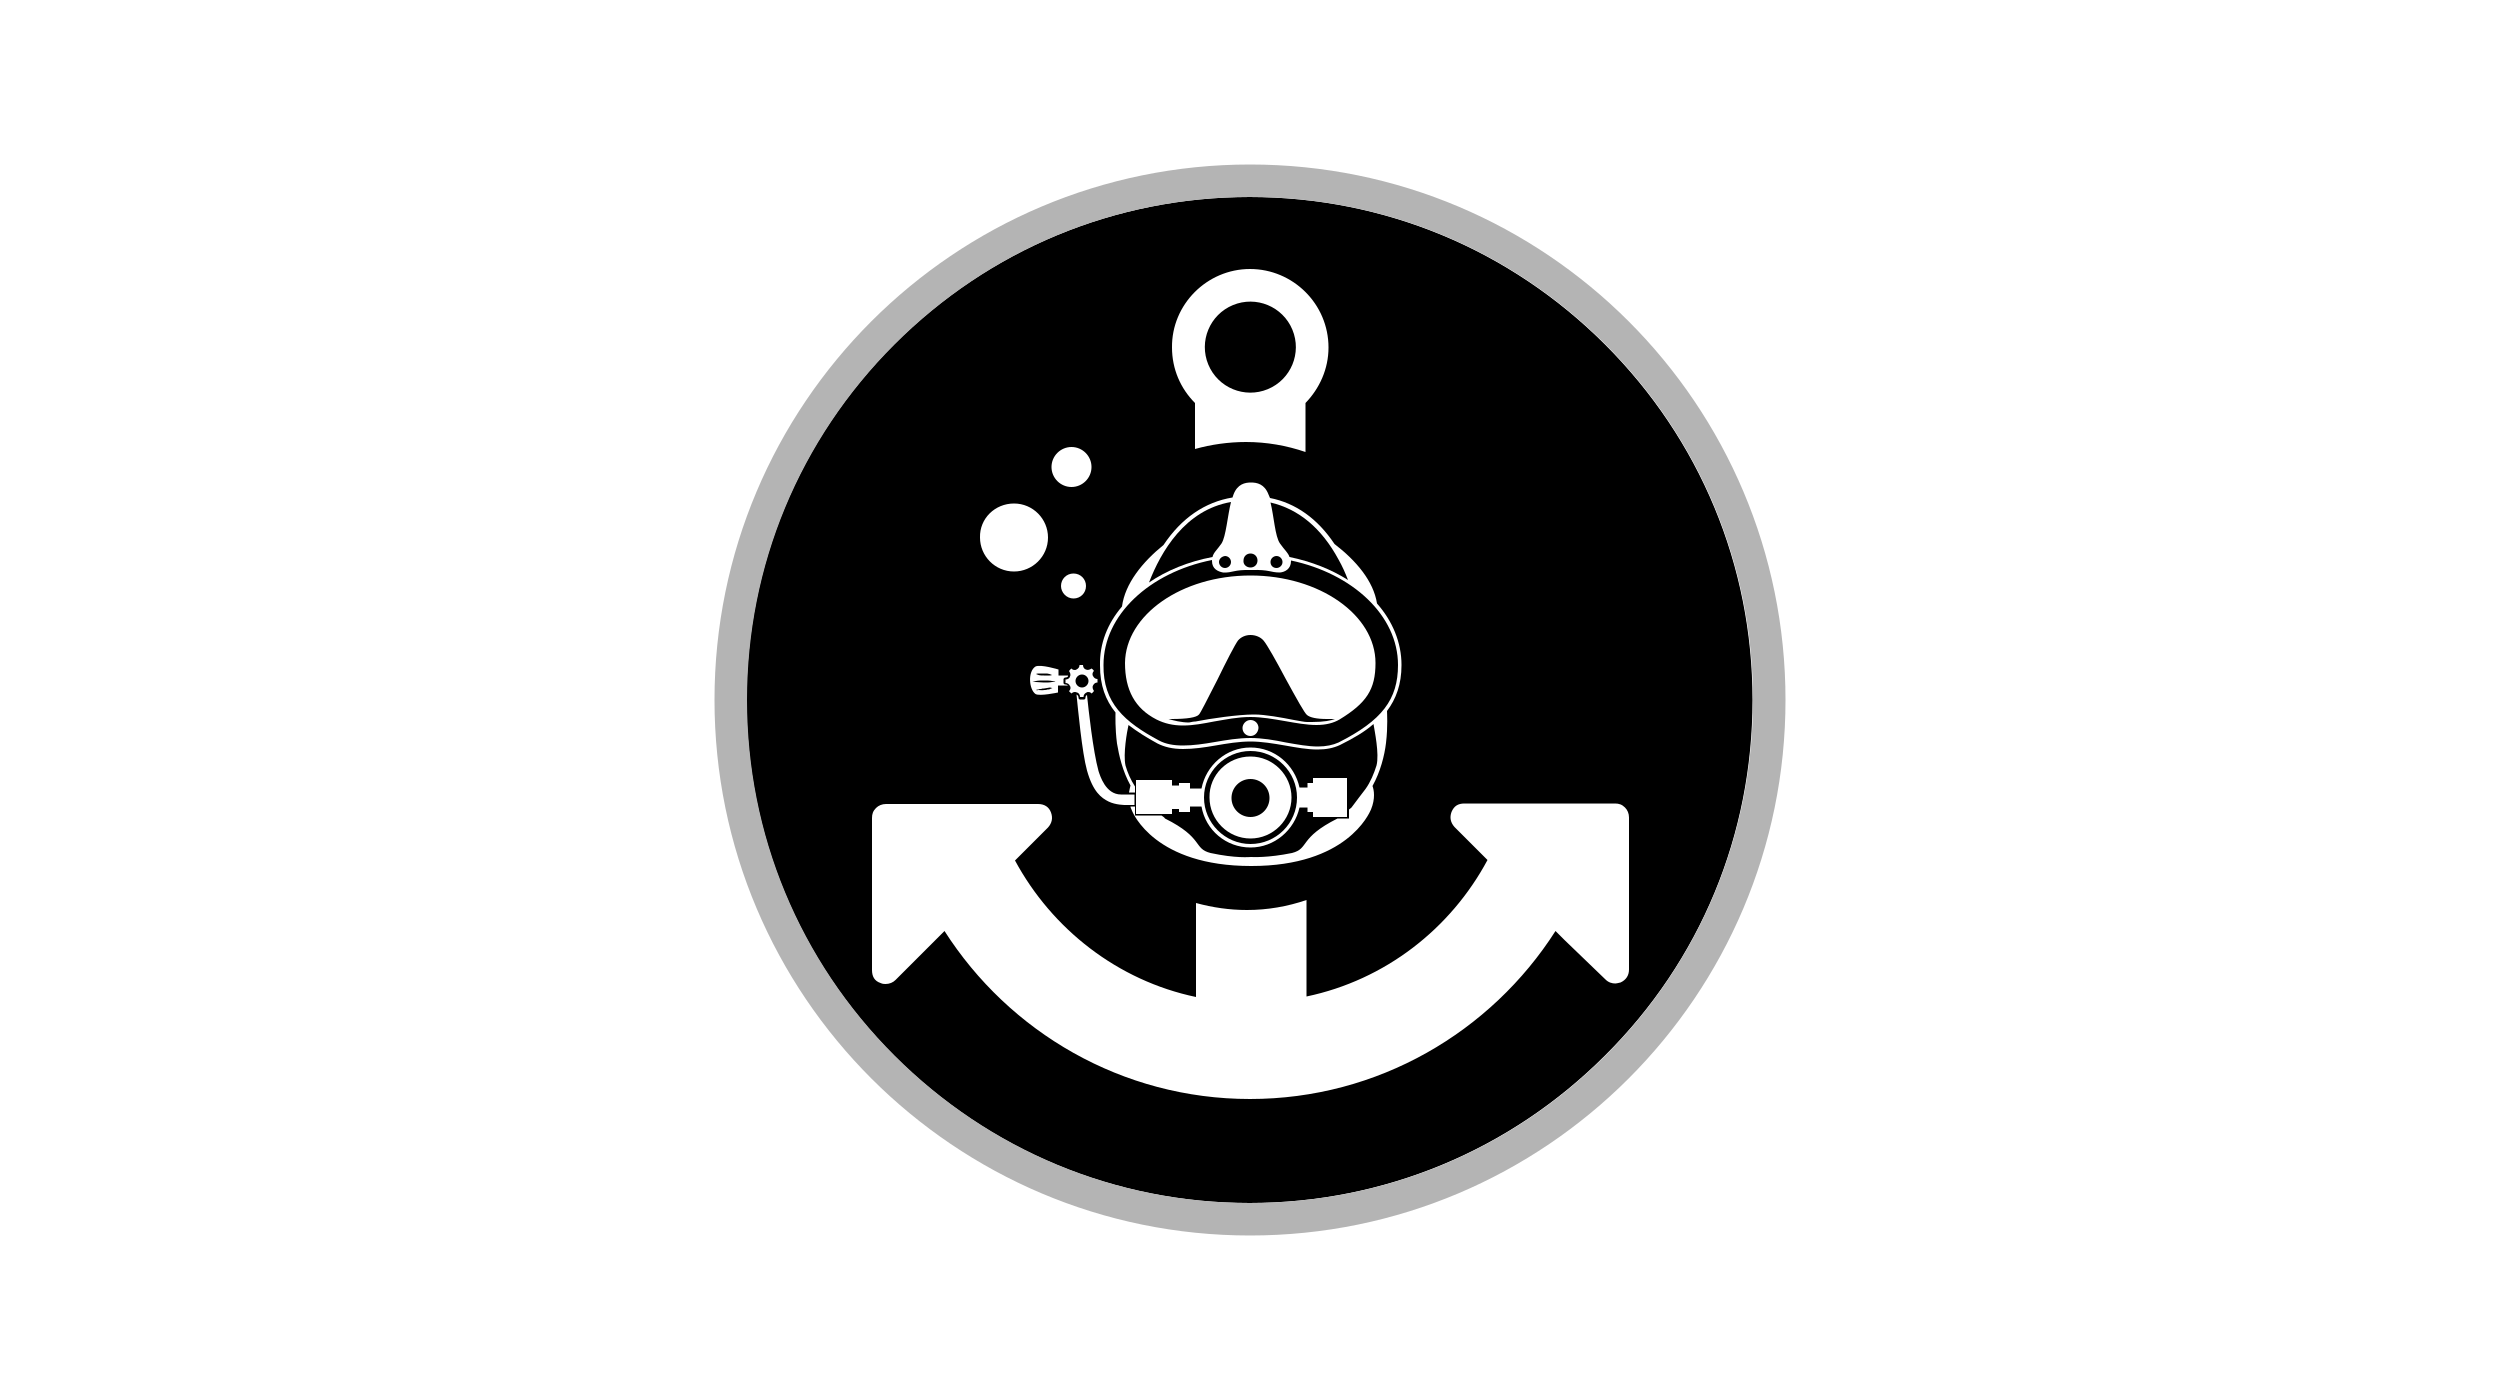
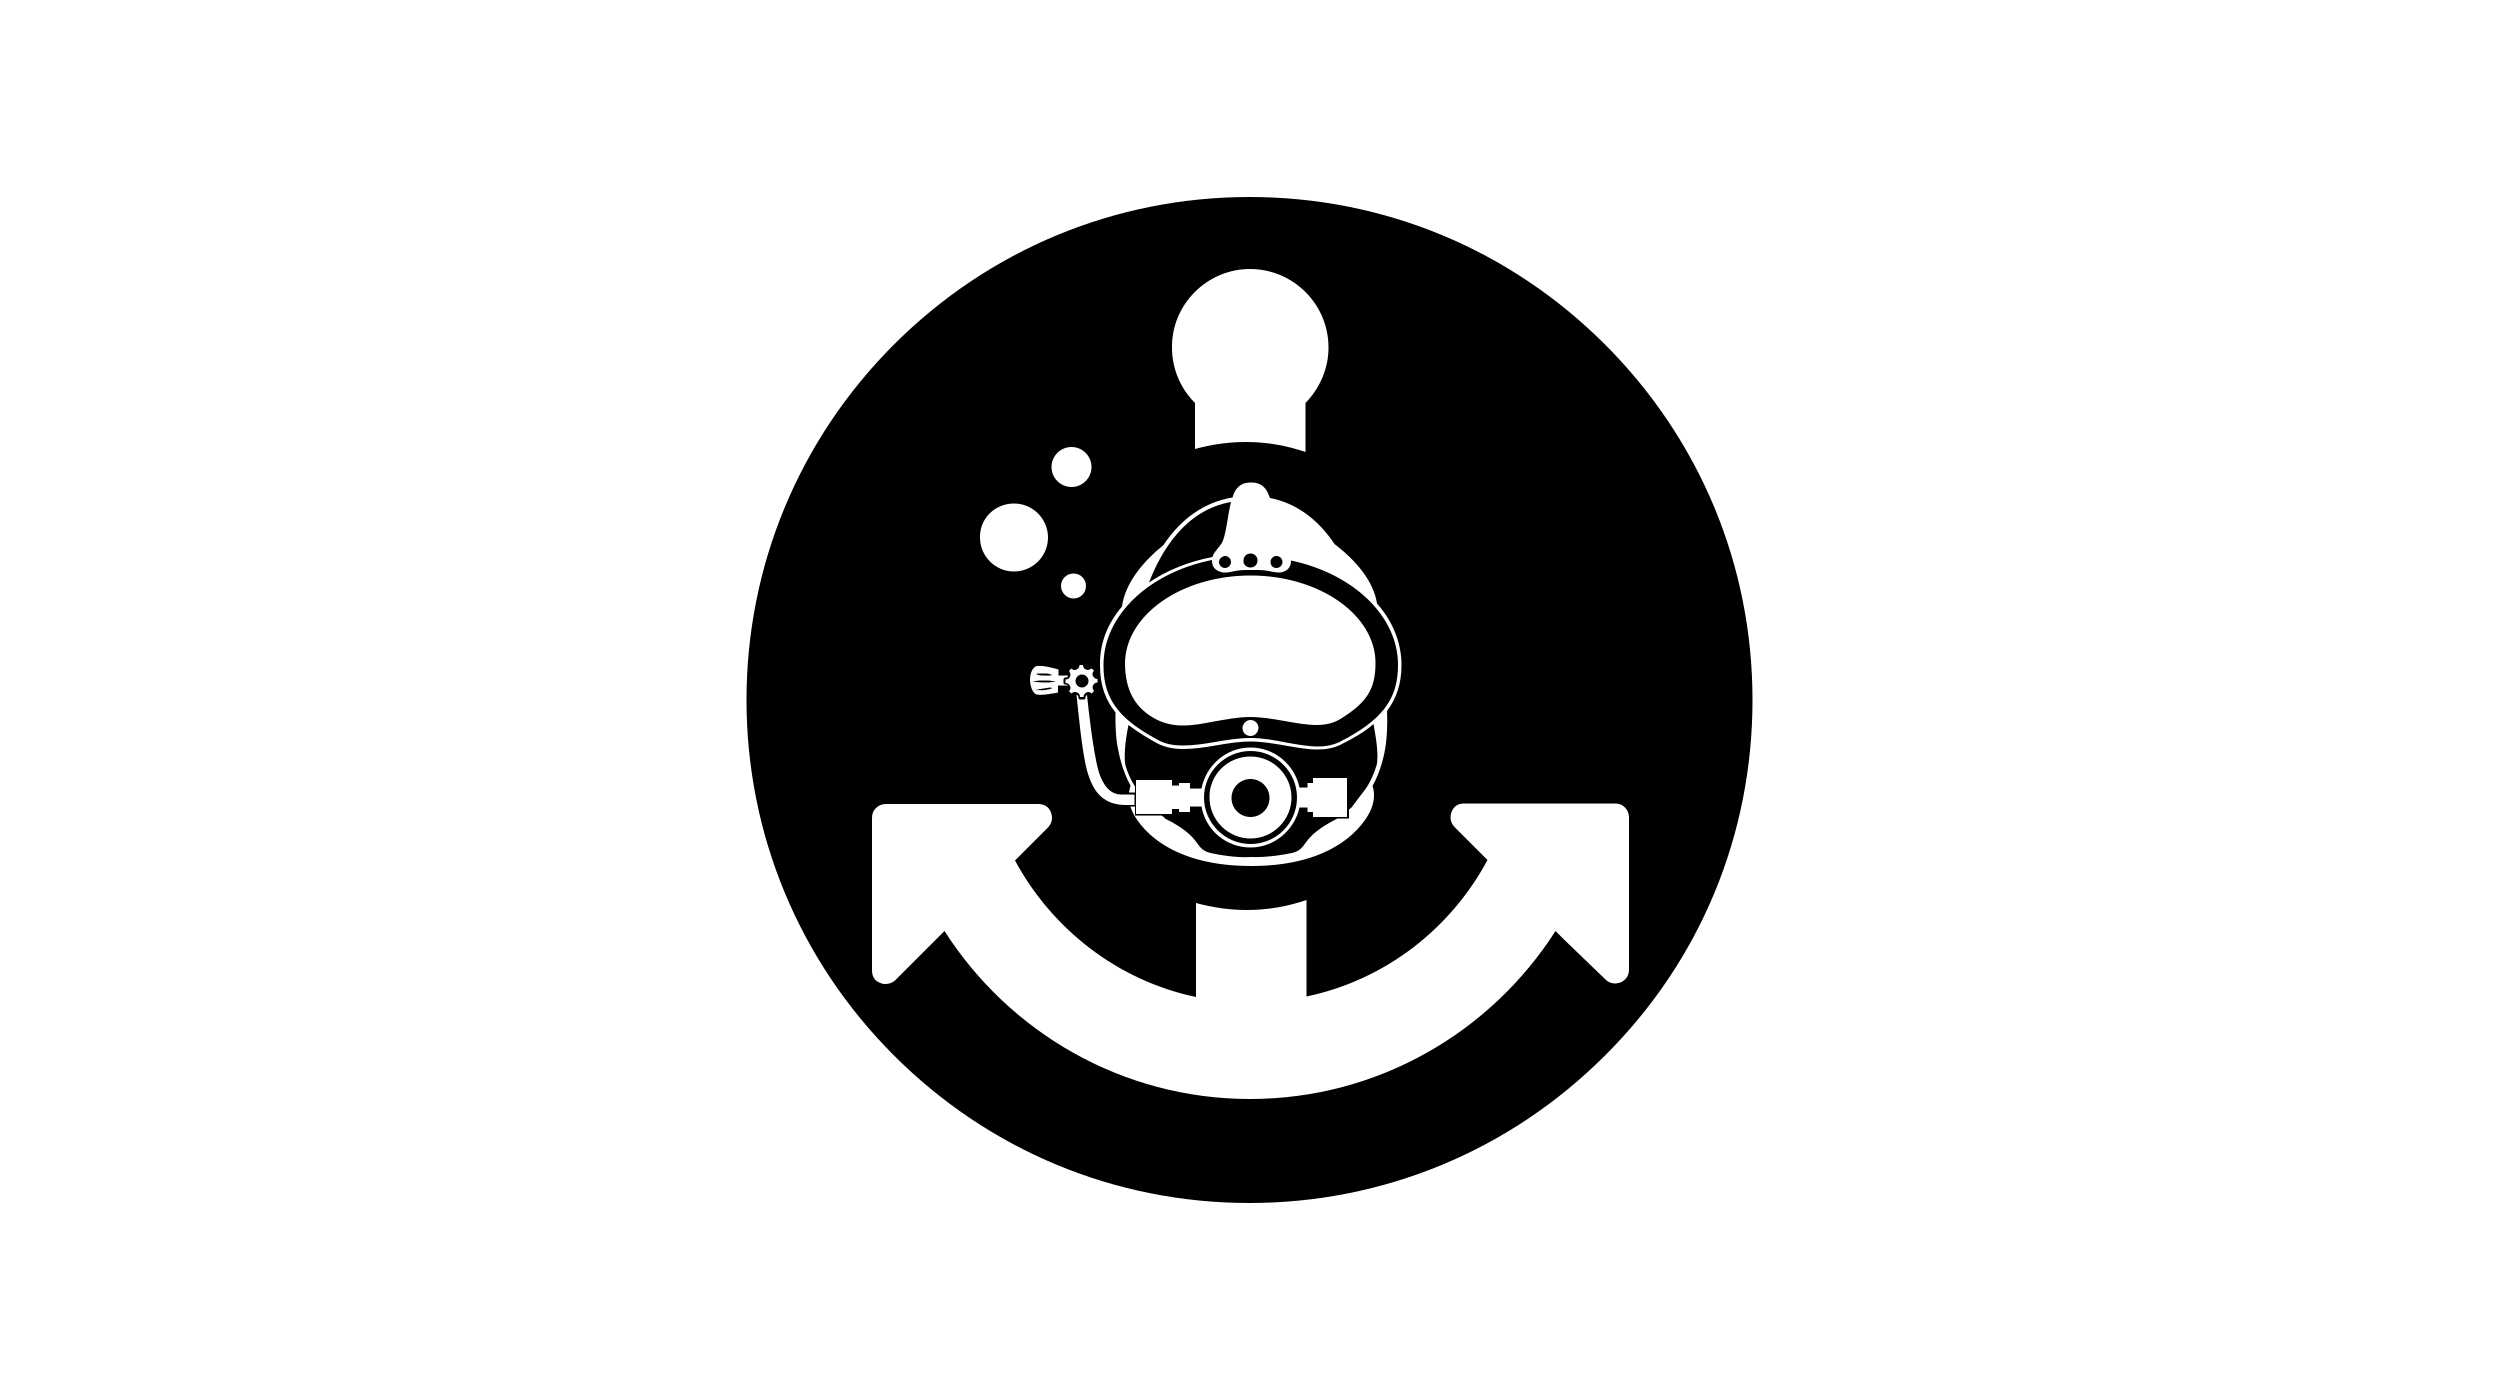
<svg xmlns="http://www.w3.org/2000/svg" version="1.1" id="Ebene_1" x="0px" y="0px" viewBox="0 0 500 280" style="enable-background:new 0 0 500 280;" xml:space="preserve">
  <style type="text/css">
	.st0{fill:none;}
	.st1{fill:#B4B4B4;}
</style>
  <g>
    <path class="st0" d="M321.1,68.9c-19-19-44.3-29.5-71.1-29.5c0,0,0,0,0,0C276.8,39.4,302.1,49.9,321.1,68.9   c19,19,29.4,44.3,29.4,71.1s-10.5,52.1-29.5,71.1c-19,19-44.2,29.5-71.1,29.5c0,0,0,0,0,0c26.9,0,52.1-10.5,71.1-29.5   c19-19,29.5-44.3,29.5-71.1S340.1,87.9,321.1,68.9z" />
    <path d="M244.3,108.7c0.9-1.4,1.2-5.5,1.9-8.3c-9.2,1.6-14,9.9-16.4,16.1c3.5-2.4,7.9-4.2,12.7-5.1   C242.7,110.5,243.4,110,244.3,108.7z" />
    <path d="M250.1,168.8c5.1,0,9.3-4.1,9.3-9.3c0-5.1-4.2-9.3-9.3-9.3c-5.1,0-9.3,4.2-9.3,9.3C240.8,164.6,245,168.8,250.1,168.8z    M250.1,151.3c4.5,0,8.2,3.7,8.2,8.2c0,4.5-3.7,8.2-8.2,8.2c-4.5,0-8.2-3.7-8.2-8.2C241.8,155,245.5,151.3,250.1,151.3z" />
-     <path d="M257.9,111.4c4.4,0.9,8.4,2.5,11.7,4.6c-0.5-1.3-1.1-2.7-1.9-4.1c-3.4-6.3-8-10.1-13.6-11.4c0.7,2.8,0.9,6.8,1.9,8.2   C256.9,110,257.6,110.5,257.9,111.4z" />
-     <ellipse transform="matrix(0.924 -0.383 0.383 0.924 -7.549 100.958)" cx="250" cy="69.5" rx="9.1" ry="9.1" />
    <path d="M350.5,140c0-26.9-10.5-52.1-29.5-71.1c-19-19-44.2-29.5-71.1-29.5c-26.8,0-52.1,10.5-71.1,29.5   c-19,19-29.5,44.3-29.5,71.1s10.5,52.1,29.5,71.1c19,19,44.2,29.5,71.1,29.5c26.8,0,52.1-10.5,71.1-29.5   C340.1,192.1,350.5,166.9,350.5,140z M250,53.8c8.6,0,15.7,7,15.7,15.7c0,4.3-1.8,8.2-4.6,11.1v9.8c-3.8-1.3-7.8-2-11.9-2   c-3.5,0-7,0.5-10.2,1.4v-9.2c-2.9-2.9-4.6-6.8-4.6-11.1C234.3,60.9,241.4,53.8,250,53.8z M224.4,121.3c0.6-4.6,4.1-8.9,8.3-12.3   c3.6-5.4,8.3-8.6,13.8-9.5c0.1-0.2,0.1-0.4,0.2-0.6c0.8-2.1,2.3-2.4,3.5-2.4c1.2,0,2.7,0.3,3.5,2.4c0.1,0.2,0.2,0.5,0.3,0.7   c5.1,1,9.5,4.1,12.9,9.2c4.3,3.3,7.8,7.4,8.5,11.9c3.1,3.5,4.9,7.8,4.9,12.3c0,3.9-1.1,6.8-2.9,9.2c0,0.4,0.2,3-0.2,6.4   c-0.3,2.5-1.1,5.7-2.7,8.6c0.3,0.8,0.6,2.5-0.3,4.7c-0.4,0.9-4.9,11.3-23.9,11.3h-0.1c-19.1,0-23.6-10.4-23.9-11.3   c-0.1-0.2-0.2-0.4-0.2-0.6h0.9v1.8h5.3c0.3,0.2,0.6,0.4,0.7,0.6c7.8,3.9,5.6,6,9.1,6.9c5.1,1.1,7.8,0.8,8.1,0.8   c0.3,0,3.3,0.2,8.2-0.8c3.5-0.9,1.3-3,9.1-6.9h2.3v-1.8c0.3-0.2,0.5-0.4,0.5-0.4l1.5-2l0,0l1.3-1.7c1-1.4,1.7-3.1,2.2-4.7   c0.6-2.3-0.4-7-0.6-8.3c-1.8,1.6-4.1,2.9-6.7,4.2c-1.3,0.6-2.7,0.9-4.5,0.9c-2.1,0-4.2-0.4-6.5-0.8c-2.3-0.4-4.7-0.8-6.9-0.8   c-2.3,0-4.7,0.4-7,0.8c-2.3,0.4-4.4,0.7-6.5,0.7c-2.1,0-3.7-0.4-5.1-1.1c-2.2-1.2-4.1-2.4-5.8-3.7c-0.3,1.3-1.1,5.8-0.6,8.1   c0.4,1.4,1,2.8,1.9,4.2h0v1.2h-1.2c0.1-0.6,0.2-1,0.3-1.4c-1.6-2.9-2.3-6-2.7-8.4c-0.4-3.1-0.3-5.5-0.3-6.2c-2-2.5-3.1-5.4-3.1-9.4   C219.9,128.7,221.5,124.7,224.4,121.3z M235.8,157.2v-0.6h2.2v1.1h2.3c0.9-4.6,4.9-8.2,9.8-8.2c4.8,0,8.8,3.4,9.8,8h1.6v-0.9h1.1   v-1h6.8v7.8h-6.8v-1h-1.1v-0.9h-1.6c-1,4.5-5,8-9.8,8c-4.9,0-9-3.5-9.8-8.2H238v1.1h-2.2v-0.6h-1.4v1h-7.2v-6.8h7.2v1.1H235.8z    M224.2,158.9c0.6,0,2.3,0,2.7,0v2.1H225c0,0-1.9,0-3.3-0.7c-1.4-0.7-3.1-1.9-4.3-6.2c-1-3.6-1.8-12.3-2.1-15.2   c0.2,0.1,0.4,0.3,0.4,0.6c0,0.2,0.1,0.4,0.3,0.4c0.1,0,0.2,0,0.4,0c0.1,0,0.2,0,0.4,0c0.2,0,0.3-0.2,0.3-0.4c0-0.2,0.1-0.4,0.3-0.5   c0.3,2.9,1.2,11.2,2.3,15.2C220,155.1,221.1,158.9,224.2,158.9z M218.8,134.2c-0.3,0.2-0.4,0.7-0.2,1c0.2,0.4,0.5,0.6,0.9,0.6h0   c0,0.2,0,0.5,0,0.7h0c-0.4,0-0.7,0.2-0.9,0.6c-0.2,0.4,0,0.8,0.2,1.1c-0.2,0.2-0.3,0.4-0.5,0.5c-0.2-0.3-0.7-0.4-1-0.2   c-0.4,0.2-0.6,0.5-0.6,0.9c-0.2,0-0.5,0-0.7,0c0-0.4-0.2-0.8-0.6-0.9c-0.1,0-0.2-0.1-0.4-0.1c-0.3,0-0.5,0.1-0.7,0.3   c-0.2-0.2-0.4-0.3-0.5-0.5c0.3-0.2,0.4-0.7,0.2-1c-0.2-0.4-0.5-0.6-0.9-0.6h0c0-0.2,0-0.5,0-0.7c0.4,0,0.8-0.2,0.9-0.6   c0.2-0.4,0-0.8-0.2-1.1c0.2-0.2,0.3-0.4,0.5-0.5c0.2,0.3,0.7,0.4,1,0.2c0.4-0.2,0.6-0.5,0.6-0.9c0.2,0,0.5,0,0.7,0   c0,0.4,0.2,0.8,0.6,0.9c0.4,0.2,0.8,0,1.1-0.2C218.5,133.8,218.7,134,218.8,134.2z M213.6,135.3c-0.1,0.1-0.3,0.2-0.5,0.2   c-0.2,0-0.3,0.1-0.4,0.3c0,0.3,0,0.6,0,0.8c0,0.2,0.2,0.3,0.4,0.3c0.2,0,0.4,0.1,0.5,0.2h-2l0,1.4c0,0-3.7,0.8-4.5,0.3   c-1.3-0.9-1.6-4.5,0-5.5c1-0.5,4.6,0.6,4.6,0.6l0,1.2H213.6z M212.2,117.2c0-1.4,1.1-2.5,2.5-2.5c1.4,0,2.5,1.1,2.5,2.5   c0,1.4-1.1,2.5-2.5,2.5C213.3,119.7,212.2,118.5,212.2,117.2z M214.3,89.4c2.2,0,4,1.8,4,4s-1.8,4-4,4s-4-1.8-4-4   S212.1,89.4,214.3,89.4z M202.8,100.7c3.8,0,6.8,3.1,6.8,6.8c0,3.8-3.1,6.8-6.8,6.8c-3.8,0-6.8-3.1-6.8-6.8   C195.9,103.7,199,100.7,202.8,100.7z M312.9,188l-1.8-1.8c-12.9,20.2-35.5,33.6-61.1,33.6s-48.2-13.4-61.1-33.6l-1.8,1.8l-8,8   c-0.5,0.5-1.2,0.8-2,0.8c-0.2,0-0.6,0-1-0.2c-1.2-0.4-1.7-1.3-1.7-2.6v-30.4c0-0.8,0.2-1.4,0.8-2c0.5-0.5,1.2-0.8,2-0.8h30.4   c1.3,0,2.2,0.6,2.6,1.7c0.4,1.1,0.2,2.1-0.6,3l-6.6,6.6c7.4,13.7,20.5,24,36.2,27.3v-18.8c3.3,0.9,6.7,1.4,10.2,1.4   c4.1,0,8.1-0.7,11.9-2v19.3c15.7-3.3,28.8-13.5,36.2-27.3l-6.6-6.6c-0.8-0.9-1-1.9-0.6-3c0.5-1.2,1.3-1.7,2.6-1.7H323   c0.8,0,1.4,0.2,2,0.8c0.5,0.5,0.8,1.2,0.8,2v30.4c0,1.2-0.6,2.1-1.7,2.6c-0.5,0.1-0.8,0.2-1,0.2c-0.7,0-1.4-0.2-2-0.8L312.9,188z" />
-     <path class="st1" d="M250,32.9c-59.2,0-107.1,48-107.1,107.1s48,107.1,107.1,107.1s107.1-48,107.1-107.1S309.2,32.9,250,32.9z    M321.1,211.1c-19,19-44.3,29.5-71.1,29.5c0,0,0,0,0,0c-26.8,0-52.1-10.5-71.1-29.5c-19-19-29.5-44.3-29.5-71.1   s10.5-52.1,29.5-71.1c19-19,44.2-29.5,71.1-29.5c0,0,0,0,0,0c26.9,0,52.1,10.5,71.1,29.5c19,19,29.5,44.3,29.5,71.1   S340.1,192.1,321.1,211.1z" />
    <path d="M231.8,148.1c1.3,0.7,2.9,1,4.8,1c2,0,4.1-0.3,6.4-0.7c2.3-0.4,4.7-0.8,7.1-0.8c2.3,0,4.7,0.4,7.1,0.9   c2.3,0.4,4.4,0.8,6.4,0.8c1.6,0,3-0.3,4.1-0.8c8.7-4.4,11.9-8.6,11.9-15.5c0-9.9-9.1-18.3-21.4-20.9c0,0,0,0.1,0,0.1   c0,1.6-1.2,2.2-2.2,2.3c-2,0-2-0.6-5.7-0.5c-3.7-0.1-3.7,0.6-5.7,0.5c-1-0.2-2.2-0.7-2.2-2.3c0-0.1,0-0.1,0-0.2   c-12.5,2.5-21.7,11-21.7,21C220.6,140.6,224.9,144.4,231.8,148.1z M250.1,147.2c-0.9,0-1.6-0.7-1.6-1.6c0-0.8,0.7-1.6,1.6-1.6   c0.9,0,1.6,0.7,1.6,1.6C251.6,146.6,250.9,147.2,250.1,147.2z M250.1,115.1c13.8,0,25,7.9,25,17.5c0,5.3-1.8,8-7.2,11.3   c-1.2,0.7-2.7,1.1-4.6,1.1c-2,0-4.1-0.4-6.4-0.8s-4.6-0.8-6.8-0.8c-2.6,0-4.9,0.5-7.3,0.9c-2.1,0.4-4.1,0.8-6.2,0.8   c-2,0-3.7-0.4-5.3-1.2c-4.3-2.2-6.3-5.9-6.3-11.3C225.1,123,236.3,115.1,250.1,115.1z" />
-     <path d="M239.1,144.3c3-0.6,8.6-1.4,11.6-1.4h0.2c2.1,0,5.4,0.6,7.9,1.1c1.2,0.2,2.1,0.4,2.6,0.4c0.4,0,0.7,0,1,0   c2.4,0,3.8-0.3,4.6-0.6c-0.4,0-1,0-1.6,0c-2.1,0-3.4-0.3-4-0.8c-0.5-0.4-2-3.1-4.3-7.3c-1.8-3.4-3.7-6.8-4.4-7.6   c-0.6-0.7-1.6-1.1-2.6-1.1c-1,0-1.9,0.4-2.5,1.1c-0.6,0.8-2.4,4.3-4.1,7.8c-2.1,4.1-3.4,6.7-3.7,7c-0.5,0.6-2.4,0.9-5.5,0.9   c-0.2,0-0.4,0-0.6,0c1,0.3,2.6,0.7,4.1,0.7C238.3,144.4,238.7,144.3,239.1,144.3z" />
    <path d="M250.1,163.4c2.1,0,3.8-1.7,3.8-3.8c0-2.1-1.7-3.8-3.8-3.8c-2.1,0-3.8,1.7-3.8,3.8C246.3,161.7,248,163.4,250.1,163.4z" />
    <path d="M216.4,134.9c-0.7,0-1.3,0.6-1.3,1.3c0,0.7,0.6,1.3,1.3,1.3c0.7,0,1.3-0.6,1.3-1.3C217.7,135.5,217.1,134.9,216.4,134.9z" />
    <path d="M208.8,135.1c0.2,0,0.4,0,0.6,0s0.4,0,0.5,0c0.3,0,0.5-0.1,0.5-0.1s-0.2-0.1-0.5-0.2c-0.2,0-0.3-0.1-0.5-0.1   c-0.1,0-0.2,0-0.3,0c-0.1,0-0.2,0-0.3,0c-0.4,0-0.8,0-1.1,0c-0.3,0-0.5,0.1-0.5,0.1s0.2,0.1,0.5,0.2   C208,135.1,208.4,135.1,208.8,135.1z" />
    <path d="M208.8,136.1c-0.6,0-1.2,0-1.6,0.1c-0.4,0-0.7,0.1-0.7,0.1s0.3,0,0.7,0.1c0.4,0,1,0.1,1.6,0.1c0.6,0,1.2,0,1.6-0.1   c0.4,0,0.7-0.1,0.7-0.1s-0.3-0.1-0.7-0.1C210,136.1,209.4,136.1,208.8,136.1z" />
-     <path d="M208.8,137.7c-0.2,0-0.4,0-0.6,0.1c-0.2,0-0.4,0-0.5,0.1c-0.3,0-0.5,0.1-0.5,0.1s0.2,0.1,0.5,0c0.3,0,0.7,0.1,1.2,0   c0.2,0,0.4,0,0.6-0.1c0.2,0,0.4,0,0.5-0.1c0.3-0.1,0.5-0.2,0.5-0.2s-0.2,0-0.5-0.1C209.6,137.6,209.2,137.6,208.8,137.7z" />
+     <path d="M208.8,137.7c-0.2,0-0.4,0-0.6,0.1c-0.2,0-0.4,0-0.5,0.1c-0.3,0-0.5,0.1-0.5,0.1s0.2,0.1,0.5,0c0.3,0,0.7,0.1,1.2,0   c0.2,0,0.4,0,0.6-0.1c0.2,0,0.4,0,0.5-0.1c0.3-0.1,0.5-0.2,0.5-0.2s-0.2,0-0.5-0.1C209.6,137.6,209.2,137.6,208.8,137.7" />
    <path d="M250.1,113.5c0.8,0,1.4-0.6,1.4-1.4c0-0.8-0.6-1.4-1.4-1.4s-1.4,0.6-1.4,1.4C248.6,112.9,249.3,113.5,250.1,113.5z" />
    <path d="M243.8,112.4c0,0.6,0.5,1.2,1.2,1.2c0.6,0,1.2-0.5,1.2-1.2c0-0.6-0.5-1.2-1.2-1.2C244.3,111.3,243.8,111.8,243.8,112.4z" />
    <path d="M255.3,113.6c0.6,0,1.2-0.5,1.2-1.2c0-0.6-0.5-1.2-1.2-1.2c-0.6,0-1.2,0.5-1.2,1.2C254.1,113.1,254.6,113.6,255.3,113.6z" />
  </g>
</svg>